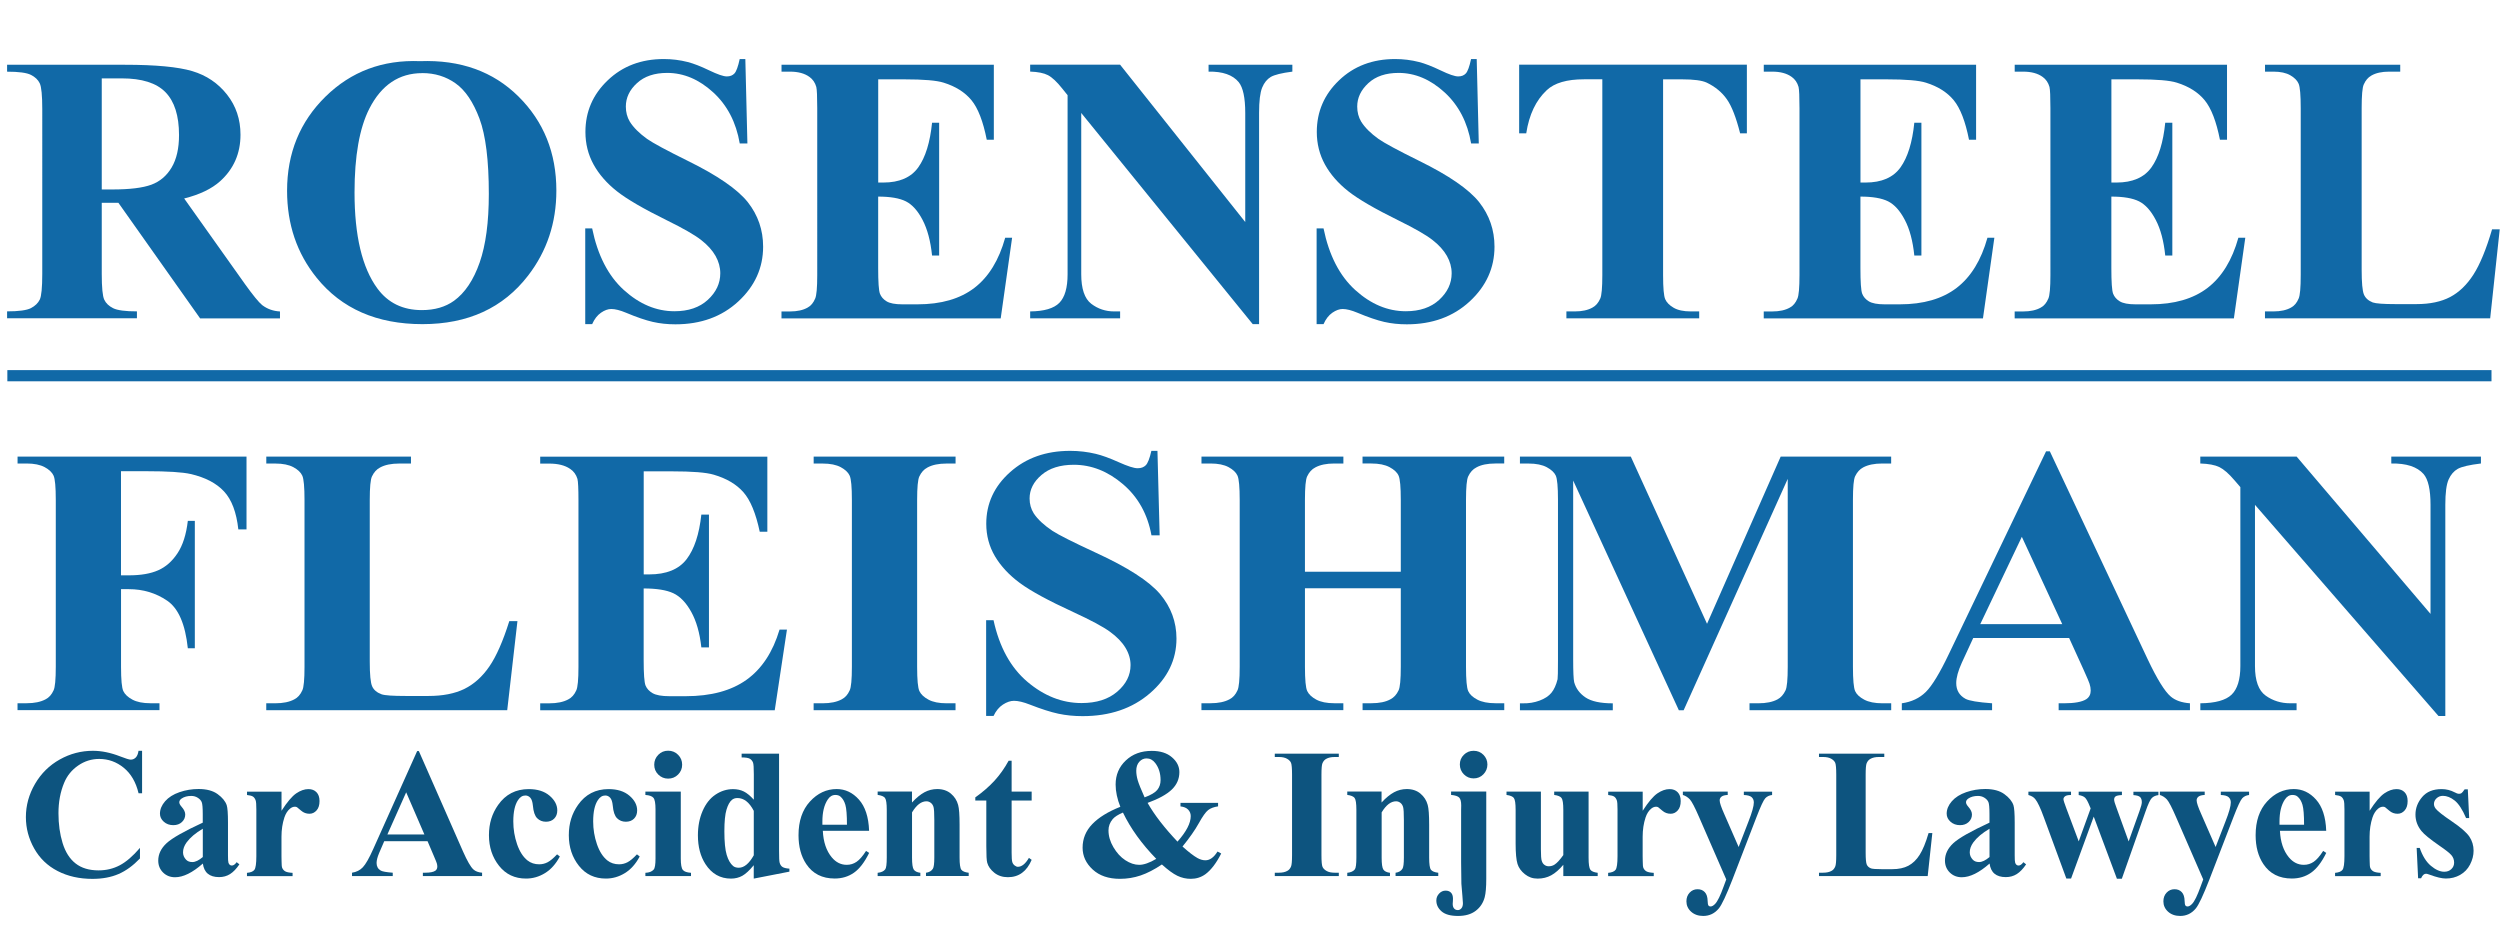
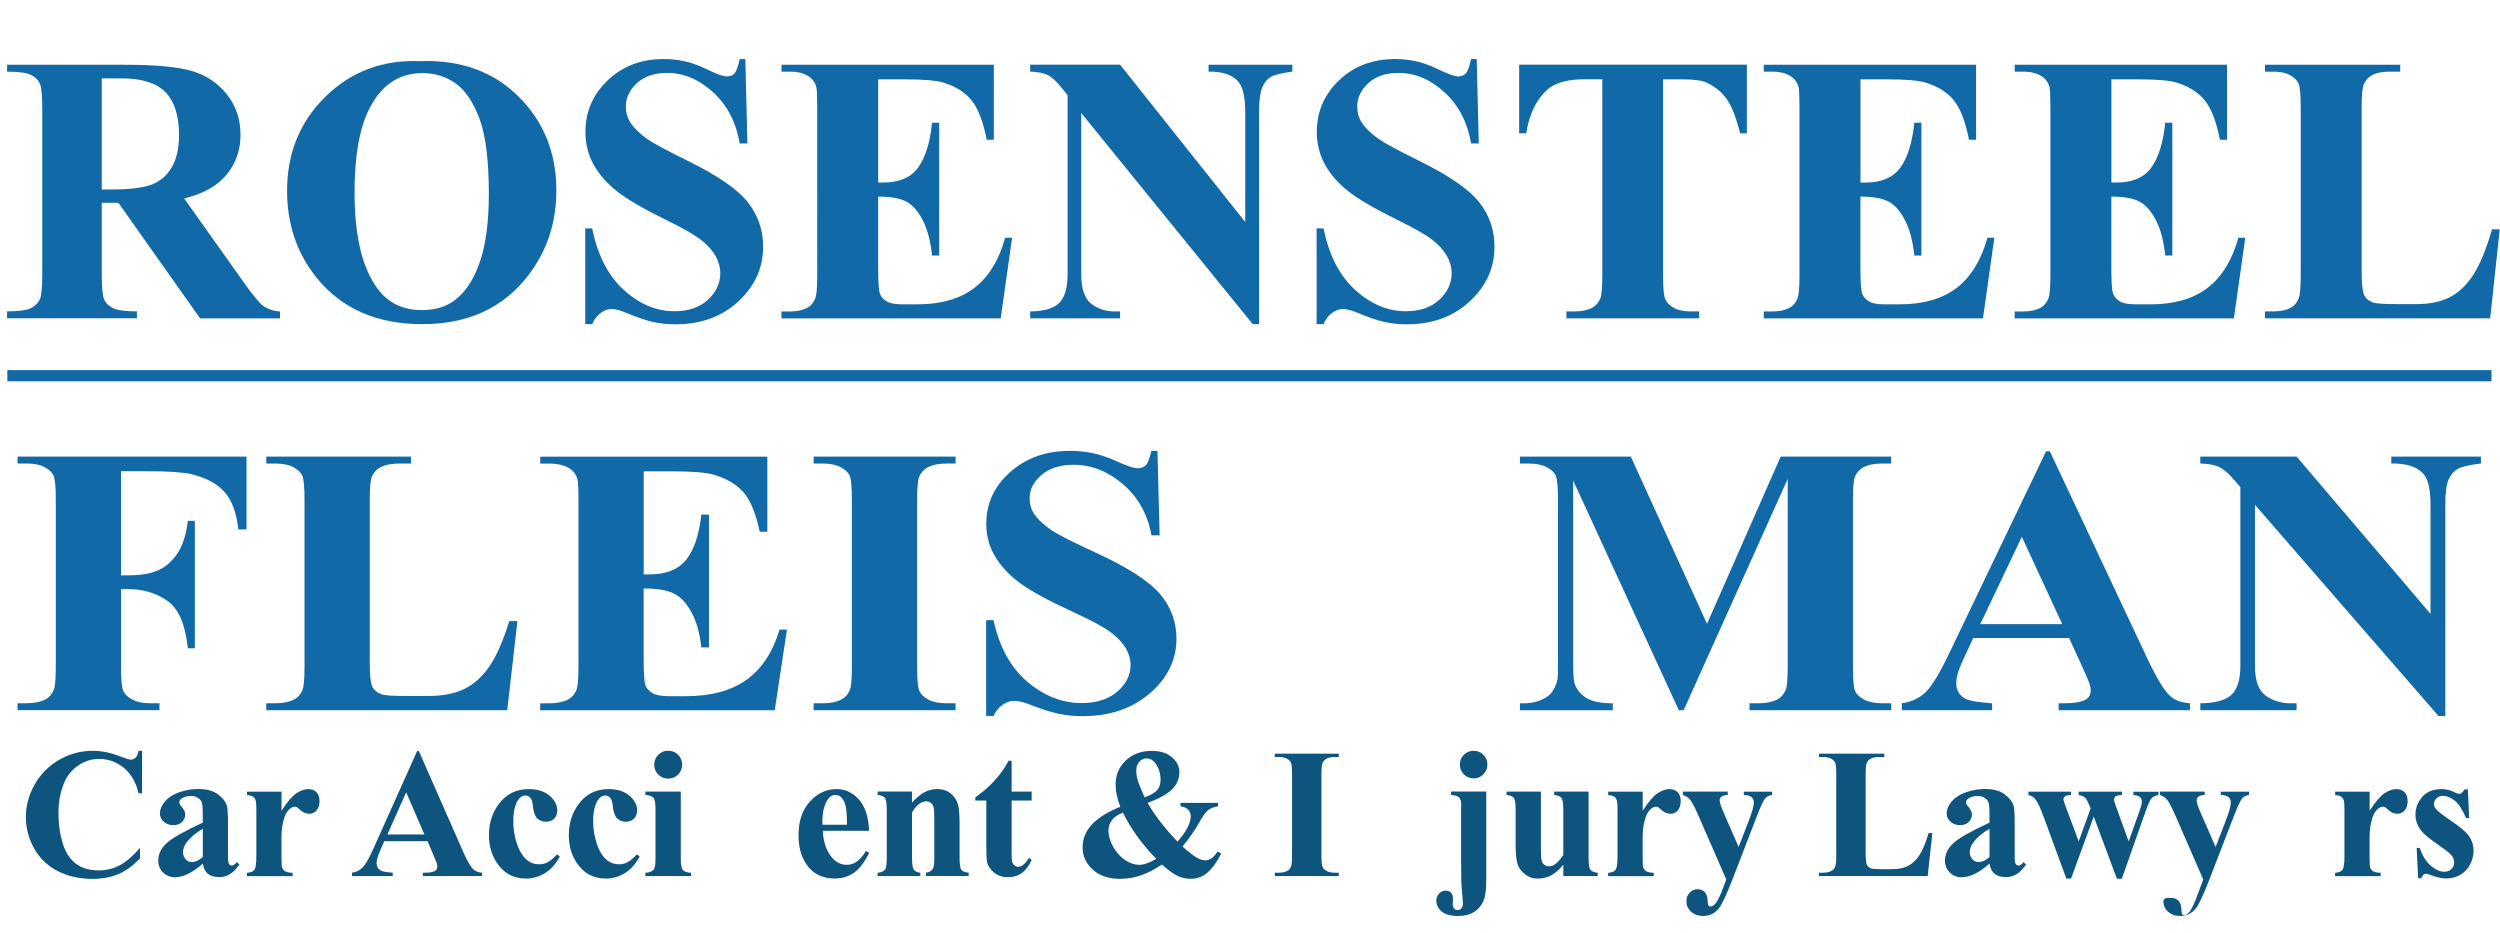
<svg xmlns="http://www.w3.org/2000/svg" viewBox="0 0 567.8 211.85">
  <defs>
    <style>.cls-1{fill:#1169a7;}.cls-2{fill:#0d547f;}</style>
  </defs>
  <g id="Layer_2">
    <path class="cls-1" d="m23.11,46.05v16.14c0,3.12.19,5.08.57,5.88.38.81,1.06,1.45,2.02,1.93.96.48,2.76.72,5.4.72v1.57H1.61v-1.57c2.66,0,4.47-.25,5.42-.74.95-.5,1.61-1.14,2-1.93.38-.79.57-2.75.57-5.86V24.81c0-3.12-.19-5.08-.57-5.88-.38-.81-1.06-1.45-2.02-1.93-.96-.48-2.76-.72-5.4-.72v-1.57h26.76c6.97,0,12.06.48,15.29,1.44,3.23.96,5.86,2.74,7.9,5.33,2.04,2.59,3.06,5.63,3.06,9.11,0,4.25-1.53,7.76-4.59,10.54-1.95,1.76-4.69,3.07-8.2,3.95l13.85,19.5c1.81,2.52,3.1,4.09,3.87,4.72,1.16.88,2.51,1.36,4.04,1.44v1.57h-18.14l-18.56-26.25h-3.78Zm0-28.25v25.23h2.42c3.94,0,6.88-.36,8.84-1.08,1.95-.72,3.49-2.02,4.61-3.91,1.12-1.88,1.68-4.34,1.68-7.37,0-4.39-1.03-7.63-3.08-9.73-2.05-2.1-5.36-3.14-9.92-3.14h-4.55Z" />
    <path class="cls-1" d="m95.39,13.89c9.18-.34,16.63,2.34,22.37,8.03,5.74,5.69,8.6,12.81,8.6,21.37,0,7.31-2.14,13.74-6.41,19.29-5.66,7.36-13.66,11.04-24,11.04s-18.38-3.51-24.04-10.54c-4.48-5.55-6.71-12.13-6.71-19.75,0-8.55,2.91-15.68,8.73-21.39,5.82-5.71,12.98-8.39,21.47-8.05Zm.51,2.72c-5.27,0-9.28,2.69-12.02,8.07-2.24,4.42-3.36,10.76-3.36,19.03,0,9.83,1.73,17.09,5.18,21.79,2.41,3.29,5.78,4.93,10.11,4.93,2.92,0,5.35-.71,7.31-2.12,2.49-1.81,4.43-4.71,5.82-8.69,1.39-3.98,2.08-9.17,2.08-15.57,0-7.62-.71-13.32-2.12-17.1-1.42-3.78-3.22-6.45-5.42-8.01-2.19-1.56-4.72-2.34-7.58-2.34Z" />
    <path class="cls-1" d="m169.28,13.38l.47,19.2h-1.74c-.82-4.81-2.84-8.69-6.05-11.62-3.21-2.93-6.69-4.4-10.43-4.4-2.89,0-5.18.77-6.86,2.32-1.69,1.54-2.53,3.32-2.53,5.33,0,1.27.3,2.41.89,3.4.82,1.33,2.14,2.65,3.95,3.95,1.33.93,4.4,2.59,9.22,4.97,6.74,3.31,11.29,6.44,13.64,9.39,2.32,2.95,3.48,6.32,3.48,10.11,0,4.81-1.88,8.96-5.63,12.43-3.75,3.47-8.52,5.2-14.29,5.2-1.81,0-3.53-.18-5.14-.55-1.61-.37-3.64-1.06-6.07-2.08-1.36-.57-2.48-.85-3.36-.85-.74,0-1.52.28-2.34.85-.82.57-1.49,1.43-2,2.59h-1.57v-21.75h1.57c1.25,6.12,3.65,10.78,7.2,14,3.55,3.21,7.38,4.82,11.49,4.82,3.17,0,5.7-.86,7.58-2.59,1.88-1.73,2.83-3.74,2.83-6.03,0-1.36-.36-2.68-1.08-3.95-.72-1.27-1.82-2.49-3.29-3.63-1.47-1.15-4.08-2.64-7.82-4.48-5.24-2.58-9.01-4.77-11.3-6.58-2.29-1.81-4.06-3.84-5.29-6.07-1.23-2.24-1.85-4.7-1.85-7.39,0-4.59,1.68-8.5,5.06-11.72,3.37-3.23,7.62-4.84,12.74-4.84,1.87,0,3.68.23,5.44.68,1.33.34,2.95.97,4.86,1.89,1.91.92,3.25,1.38,4.01,1.38s1.32-.23,1.74-.68c.42-.45.82-1.54,1.19-3.27h1.27Z" />
    <path class="cls-1" d="m199.46,18.01v23.45h1.15c3.65,0,6.3-1.15,7.94-3.44,1.64-2.29,2.69-5.68,3.14-10.15h1.61v30.16h-1.61c-.34-3.29-1.06-5.98-2.15-8.07-1.09-2.1-2.36-3.5-3.8-4.23-1.44-.72-3.54-1.08-6.29-1.08v16.23c0,3.17.13,5.11.4,5.82.27.71.77,1.29,1.51,1.74.74.45,1.93.68,3.57.68h3.44c5.38,0,9.69-1.25,12.94-3.74,3.24-2.49,5.57-6.29,6.99-11.38h1.57l-2.59,18.31h-49.79v-1.57h1.91c1.67,0,3.02-.3,4.04-.89.74-.4,1.3-1.08,1.7-2.04.31-.68.47-2.46.47-5.35V24.55c0-2.61-.07-4.21-.21-4.8-.28-.99-.81-1.76-1.57-2.29-1.08-.79-2.55-1.19-4.42-1.19h-1.91v-1.57h48.22v17.03h-1.61c-.82-4.16-1.98-7.15-3.46-8.96-1.49-1.81-3.59-3.14-6.31-3.99-1.59-.51-4.56-.76-8.92-.76h-5.95Z" />
    <path class="cls-1" d="m254.4,14.7l28.42,35.73v-24.77c0-3.46-.5-5.79-1.49-7.01-1.36-1.64-3.64-2.44-6.84-2.38v-1.57h19.03v1.57c-2.44.31-4.07.72-4.91,1.21-.83.5-1.49,1.3-1.95,2.42s-.7,3.04-.7,5.76v47.96h-1.44l-38.95-47.96v36.62c0,3.31.76,5.55,2.27,6.71,1.52,1.16,3.25,1.74,5.2,1.74h1.36v1.57h-20.43v-1.57c3.17-.03,5.38-.68,6.63-1.95,1.25-1.27,1.87-3.44,1.87-6.5V21.62l-1.23-1.53c-1.22-1.53-2.29-2.53-3.23-3.02-.93-.48-2.28-.75-4.04-.81v-1.57h20.43Z" />
    <path class="cls-1" d="m335.39,13.38l.47,19.2h-1.74c-.82-4.81-2.84-8.69-6.05-11.62-3.21-2.93-6.69-4.4-10.43-4.4-2.89,0-5.18.77-6.86,2.32s-2.53,3.32-2.53,5.33c0,1.27.3,2.41.89,3.4.82,1.33,2.14,2.65,3.95,3.95,1.33.93,4.4,2.59,9.22,4.97,6.74,3.31,11.29,6.44,13.64,9.39,2.32,2.95,3.48,6.32,3.48,10.11,0,4.81-1.88,8.96-5.63,12.43-3.75,3.47-8.52,5.2-14.29,5.2-1.81,0-3.53-.18-5.14-.55-1.61-.37-3.64-1.06-6.07-2.08-1.36-.57-2.48-.85-3.36-.85-.74,0-1.51.28-2.34.85-.82.57-1.49,1.43-2,2.59h-1.57v-21.75h1.57c1.25,6.12,3.65,10.78,7.2,14,3.55,3.21,7.38,4.82,11.49,4.82,3.17,0,5.7-.86,7.58-2.59,1.88-1.73,2.83-3.74,2.83-6.03,0-1.36-.36-2.68-1.08-3.95s-1.82-2.49-3.29-3.63c-1.47-1.15-4.08-2.64-7.82-4.48-5.24-2.58-9.01-4.77-11.3-6.58-2.29-1.81-4.06-3.84-5.29-6.07-1.23-2.24-1.85-4.7-1.85-7.39,0-4.59,1.68-8.5,5.05-11.72,3.37-3.23,7.62-4.84,12.74-4.84,1.87,0,3.68.23,5.44.68,1.33.34,2.95.97,4.87,1.89,1.91.92,3.25,1.38,4.01,1.38s1.32-.23,1.74-.68c.42-.45.82-1.54,1.19-3.27h1.27Z" />
    <path class="cls-1" d="m396.75,14.7v15.59h-1.53c-.91-3.6-1.91-6.18-3.02-7.75-1.1-1.57-2.62-2.83-4.54-3.76-1.08-.51-2.96-.76-5.65-.76h-4.29v44.43c0,2.95.16,4.79.49,5.52.33.74.96,1.38,1.91,1.93.95.55,2.24.83,3.89.83h1.91v1.57h-30.16v-1.57h1.91c1.67,0,3.02-.3,4.04-.89.74-.4,1.32-1.08,1.74-2.04.31-.68.47-2.46.47-5.35V18.01h-4.16c-3.88,0-6.7.82-8.45,2.46-2.46,2.29-4.02,5.56-4.67,9.81h-1.61v-15.59h51.74Z" />
    <path class="cls-1" d="m422.55,18.01v23.45h1.15c3.65,0,6.3-1.15,7.94-3.44,1.64-2.29,2.69-5.68,3.14-10.15h1.61v30.16h-1.61c-.34-3.29-1.05-5.98-2.15-8.07-1.09-2.1-2.36-3.5-3.8-4.23-1.44-.72-3.54-1.08-6.29-1.08v16.23c0,3.17.13,5.11.4,5.82.27.71.77,1.29,1.51,1.74.74.45,1.93.68,3.57.68h3.44c5.38,0,9.69-1.25,12.94-3.74,3.24-2.49,5.57-6.29,6.99-11.38h1.57l-2.59,18.31h-49.79v-1.57h1.91c1.67,0,3.02-.3,4.04-.89.74-.4,1.3-1.08,1.7-2.04.31-.68.47-2.46.47-5.35V24.55c0-2.61-.07-4.21-.21-4.8-.28-.99-.81-1.76-1.57-2.29-1.08-.79-2.55-1.19-4.42-1.19h-1.91v-1.57h48.22v17.03h-1.61c-.82-4.16-1.98-7.15-3.46-8.96-1.49-1.81-3.59-3.14-6.31-3.99-1.59-.51-4.56-.76-8.92-.76h-5.95Z" />
    <path class="cls-1" d="m479.54,18.01v23.45h1.15c3.65,0,6.3-1.15,7.94-3.44,1.64-2.29,2.69-5.68,3.14-10.15h1.61v30.16h-1.61c-.34-3.29-1.05-5.98-2.15-8.07-1.09-2.1-2.36-3.5-3.8-4.23-1.44-.72-3.54-1.08-6.29-1.08v16.23c0,3.17.13,5.11.4,5.82.27.71.77,1.29,1.51,1.74.74.45,1.93.68,3.57.68h3.44c5.38,0,9.69-1.25,12.94-3.74,3.24-2.49,5.57-6.29,6.99-11.38h1.57l-2.59,18.31h-49.79v-1.57h1.91c1.67,0,3.02-.3,4.04-.89.74-.4,1.3-1.08,1.7-2.04.31-.68.47-2.46.47-5.35V24.55c0-2.61-.07-4.21-.21-4.8-.28-.99-.81-1.76-1.57-2.29-1.08-.79-2.55-1.19-4.42-1.19h-1.91v-1.57h48.22v17.03h-1.61c-.82-4.16-1.98-7.15-3.46-8.96-1.49-1.81-3.59-3.14-6.31-3.99-1.59-.51-4.56-.76-8.92-.76h-5.95Z" />
    <path class="cls-1" d="m567.74,52.08l-2.17,20.22h-51.15v-1.57h1.91c1.67,0,3.02-.3,4.04-.89.74-.4,1.3-1.08,1.7-2.04.31-.68.47-2.46.47-5.35V24.55c0-2.95-.16-4.79-.47-5.52-.31-.74-.94-1.38-1.89-1.93-.95-.55-2.23-.83-3.84-.83h-1.91v-1.57h30.71v1.57h-2.51c-1.67,0-3.02.3-4.04.89-.74.4-1.32,1.08-1.74,2.04-.31.68-.47,2.46-.47,5.35v36.7c0,2.95.17,4.82.51,5.63.34.81,1,1.41,2,1.81.71.25,2.42.38,5.14.38h4.8c3.06,0,5.61-.54,7.65-1.61,2.04-1.08,3.8-2.78,5.29-5.1,1.49-2.32,2.9-5.75,4.23-10.28h1.74Z" />
    <path class="cls-1" d="m27.48,107.01v23.66h1.77c2.73,0,4.95-.38,6.68-1.15,1.73-.76,3.19-2.05,4.39-3.87,1.2-1.81,1.98-4.26,2.34-7.35h1.59v28.93h-1.59c-.58-5.47-2.14-9.07-4.7-10.81-2.56-1.74-5.46-2.61-8.7-2.61h-1.77v17.63c0,2.95.17,4.79.52,5.52.35.74,1.03,1.38,2.05,1.93,1.02.55,2.39.83,4.11.83h2.05v1.57H3.98v-1.57h2.05c1.79,0,3.23-.3,4.32-.89.79-.4,1.39-1.08,1.82-2.04.33-.68.5-2.46.5-5.35v-37.89c0-2.95-.17-4.79-.5-5.52-.33-.74-1.01-1.38-2.02-1.93-1.02-.55-2.39-.83-4.11-.83h-2.05v-1.57h52v16.53h-1.86c-.42-3.88-1.51-6.75-3.25-8.62-1.74-1.87-4.27-3.19-7.57-3.95-1.82-.42-5.18-.64-10.09-.64h-5.73Z" />
    <path class="cls-1" d="m117.52,141.08l-2.32,20.22h-54.73v-1.57h2.05c1.79,0,3.23-.3,4.32-.89.79-.4,1.39-1.08,1.82-2.04.33-.68.5-2.46.5-5.35v-37.89c0-2.95-.17-4.79-.5-5.52-.33-.74-1.01-1.38-2.02-1.93-1.02-.55-2.39-.83-4.11-.83h-2.05v-1.57h32.86v1.57h-2.68c-1.79,0-3.23.3-4.32.89-.79.4-1.41,1.08-1.86,2.04-.33.68-.5,2.46-.5,5.35v36.7c0,2.95.18,4.82.55,5.63.36.81,1.08,1.41,2.14,1.8.76.26,2.59.38,5.5.38h5.14c3.27,0,6-.54,8.18-1.61,2.18-1.08,4.07-2.78,5.66-5.1,1.59-2.32,3.1-5.75,4.52-10.28h1.86Z" />
    <path class="cls-1" d="m146.2,107.01v23.45h1.23c3.91,0,6.74-1.15,8.5-3.44,1.76-2.29,2.88-5.68,3.36-10.15h1.73v30.16h-1.73c-.36-3.29-1.13-5.97-2.3-8.07-1.17-2.1-2.52-3.5-4.07-4.23-1.55-.72-3.79-1.08-6.73-1.08v16.23c0,3.17.14,5.11.43,5.82.29.71.83,1.29,1.61,1.74.79.45,2.06.68,3.82.68h3.68c5.76,0,10.37-1.25,13.84-3.74,3.47-2.49,5.96-6.29,7.48-11.38h1.68l-2.77,18.31h-53.27v-1.57h2.05c1.79,0,3.23-.3,4.32-.89.79-.4,1.39-1.08,1.82-2.04.33-.68.5-2.46.5-5.35v-37.89c0-2.61-.08-4.21-.23-4.8-.3-.99-.86-1.76-1.68-2.29-1.15-.79-2.73-1.19-4.73-1.19h-2.05v-1.57h51.59v17.04h-1.73c-.88-4.16-2.11-7.15-3.7-8.96-1.59-1.81-3.84-3.14-6.75-3.99-1.7-.51-4.88-.76-9.55-.76h-6.36Z" />
    <path class="cls-1" d="m217.02,159.73v1.57h-32.23v-1.57h2.05c1.79,0,3.23-.3,4.32-.89.79-.4,1.39-1.08,1.82-2.04.33-.68.5-2.46.5-5.35v-37.89c0-2.95-.17-4.79-.5-5.52-.33-.74-1.01-1.38-2.02-1.93-1.02-.55-2.39-.83-4.11-.83h-2.05v-1.57h32.23v1.57h-2.05c-1.79,0-3.23.3-4.32.89-.79.4-1.41,1.08-1.86,2.04-.33.68-.5,2.46-.5,5.35v37.89c0,2.95.17,4.79.52,5.52.35.74,1.03,1.38,2.05,1.93,1.01.55,2.39.83,4.11.83h2.05Z" />
    <path class="cls-1" d="m262.88,102.38l.5,19.2h-1.86c-.88-4.81-3.04-8.69-6.48-11.62-3.44-2.93-7.16-4.4-11.16-4.4-3.09,0-5.54.77-7.34,2.32-1.8,1.54-2.7,3.32-2.7,5.33,0,1.27.32,2.41.95,3.4.88,1.33,2.29,2.65,4.23,3.95,1.42.93,4.71,2.59,9.86,4.97,7.21,3.31,12.08,6.44,14.59,9.39,2.48,2.95,3.73,6.32,3.73,10.11,0,4.81-2.01,8.96-6.02,12.42-4.02,3.47-9.11,5.2-15.3,5.2-1.94,0-3.77-.18-5.5-.55-1.73-.37-3.89-1.06-6.5-2.08-1.45-.57-2.65-.85-3.59-.85-.79,0-1.62.28-2.5.85-.88.57-1.59,1.43-2.14,2.59h-1.68v-21.75h1.68c1.33,6.12,3.9,10.78,7.7,14,3.8,3.21,7.9,4.82,12.29,4.82,3.39,0,6.1-.86,8.11-2.59,2.02-1.73,3.02-3.74,3.02-6.03,0-1.36-.39-2.68-1.16-3.95-.77-1.27-1.95-2.49-3.52-3.63-1.58-1.15-4.36-2.64-8.36-4.48-5.61-2.58-9.64-4.77-12.09-6.58s-4.34-3.84-5.66-6.07c-1.32-2.24-1.98-4.7-1.98-7.39,0-4.59,1.8-8.5,5.41-11.72,3.61-3.23,8.15-4.84,13.64-4.84,2,0,3.94.23,5.82.68,1.42.34,3.16.97,5.2,1.89,2.05.92,3.48,1.38,4.3,1.38s1.41-.23,1.86-.68c.45-.45.88-1.54,1.27-3.27h1.36Z" />
-     <path class="cls-1" d="m296.38,133.6v17.84c0,2.95.17,4.79.52,5.52.35.74,1.03,1.38,2.04,1.93,1.02.55,2.39.83,4.11.83h2.05v1.57h-32.23v-1.57h2.05c1.79,0,3.23-.3,4.32-.89.79-.4,1.39-1.08,1.82-2.04.33-.68.5-2.46.5-5.35v-37.89c0-2.95-.17-4.79-.5-5.52-.33-.74-1.01-1.38-2.02-1.93-1.02-.55-2.39-.83-4.11-.83h-2.05v-1.57h32.23v1.57h-2.05c-1.79,0-3.23.3-4.32.89-.79.4-1.41,1.08-1.86,2.04-.33.68-.5,2.46-.5,5.35v16.31h21.77v-16.31c0-2.95-.17-4.79-.5-5.52-.33-.74-1.02-1.38-2.05-1.93-1.03-.55-2.41-.83-4.14-.83h-2v-1.57h32.18v1.57h-2c-1.82,0-3.26.3-4.32.89-.79.4-1.41,1.08-1.86,2.04-.33.68-.5,2.46-.5,5.35v37.89c0,2.95.17,4.79.5,5.52.33.74,1.01,1.38,2.05,1.93,1.03.55,2.41.83,4.14.83h2v1.57h-32.18v-1.57h2c1.82,0,3.26-.3,4.32-.89.79-.4,1.41-1.08,1.86-2.04.33-.68.5-2.46.5-5.35v-17.84h-21.77Z" />
    <path class="cls-1" d="m387.7,141.68l16.73-37.98h25.09v1.57h-2c-1.82,0-3.27.3-4.36.89-.76.4-1.36,1.06-1.82,2-.33.68-.5,2.45-.5,5.31v37.98c0,2.95.17,4.79.5,5.52.33.74,1.02,1.38,2.05,1.93,1.03.55,2.41.83,4.14.83h2v1.57h-32.18v-1.57h2c1.82,0,3.27-.3,4.36-.89.76-.4,1.36-1.08,1.82-2.04.33-.68.5-2.46.5-5.35v-42.69l-23.64,52.55h-1.09l-24-52.17v40.57c0,2.83.08,4.57.23,5.23.39,1.42,1.25,2.57,2.57,3.46,1.32.89,3.39,1.34,6.2,1.34v1.57h-21.09v-1.57h.64c1.36.03,2.64-.18,3.82-.62,1.18-.44,2.08-1.03,2.68-1.76.61-.74,1.08-1.77,1.41-3.1.06-.31.09-1.76.09-4.33v-36.45c0-2.92-.17-4.74-.5-5.46-.33-.72-1.02-1.36-2.05-1.91-1.03-.55-2.41-.83-4.14-.83h-1.95v-1.57h25.18l17.32,37.98Z" />
    <path class="cls-1" d="m469.93,144.9h-21.77l-2.59,5.61c-.85,1.87-1.27,3.41-1.27,4.63,0,1.62.7,2.8,2.09,3.57.82.45,2.83.79,6.05,1.02v1.57h-20.5v-1.57c2.21-.31,4.03-1.17,5.45-2.57,1.42-1.4,3.18-4.3,5.27-8.69l22.04-45.96h.86l22.23,47.24c2.12,4.47,3.86,7.29,5.23,8.45,1.03.88,2.48,1.39,4.36,1.53v1.57h-29.82v-1.57h1.23c2.39,0,4.08-.31,5.05-.93.67-.45,1-1.11,1-1.96,0-.51-.09-1.03-.27-1.57-.06-.25-.52-1.32-1.36-3.19l-3.27-7.18Zm-1.55-3.14l-9.18-19.84-9.45,19.84h18.64Z" />
    <path class="cls-1" d="m521.61,103.7l30.41,35.73v-24.77c0-3.46-.53-5.79-1.59-7.01-1.46-1.64-3.89-2.44-7.32-2.38v-1.57h20.36v1.57c-2.61.31-4.36.72-5.25,1.21-.89.5-1.59,1.3-2.09,2.42s-.75,3.04-.75,5.76v47.96h-1.55l-41.68-47.96v36.62c0,3.31.81,5.55,2.43,6.71s3.48,1.74,5.57,1.74h1.45v1.57h-21.86v-1.57c3.39-.03,5.76-.68,7.09-1.95,1.33-1.28,2-3.44,2-6.5v-40.65l-1.32-1.53c-1.3-1.53-2.46-2.53-3.46-3.02-1-.48-2.44-.75-4.32-.81v-1.57h21.86Z" />
  </g>
  <g id="Layer_3">
    <rect class="cls-1" x="1.67" y="84.06" width="564.2" height="2.54" />
  </g>
  <g id="Layer_4">
    <path class="cls-2" d="m32.27,170.52v9.64h-.8c-.6-2.52-1.72-4.44-3.36-5.78s-3.5-2.01-5.58-2.01c-1.74,0-3.33.5-4.78,1.5s-2.51,2.3-3.18,3.92c-.86,2.06-1.29,4.36-1.29,6.89s.31,4.75.94,6.8c.63,2.04,1.61,3.59,2.95,4.63,1.34,1.05,3.08,1.57,5.21,1.57,1.75,0,3.35-.38,4.81-1.15s2.99-2.08,4.6-3.96v2.4c-1.56,1.63-3.18,2.81-4.87,3.54-1.69.73-3.66,1.1-5.92,1.1-2.97,0-5.6-.59-7.91-1.78s-4.08-2.9-5.33-5.13-1.88-4.6-1.88-7.12c0-2.65.69-5.17,2.08-7.55s3.26-4.22,5.62-5.54,4.86-1.97,7.52-1.97c1.96,0,4.02.42,6.19,1.27,1.26.49,2.06.74,2.4.74.44,0,.82-.16,1.14-.48s.53-.83.63-1.53h.8Z" />
    <path class="cls-2" d="m46.06,196.14c-2.34,2.06-4.44,3.1-6.3,3.1-1.09,0-2-.36-2.73-1.08-.72-.72-1.09-1.62-1.09-2.7,0-1.46.63-2.78,1.89-3.95,1.26-1.17,4-2.72,8.22-4.67v-1.93c0-1.45-.08-2.36-.24-2.74s-.45-.7-.89-.98-.93-.42-1.48-.42c-.89,0-1.62.2-2.19.59-.36.25-.53.53-.53.86,0,.29.19.64.57,1.07.52.59.78,1.16.78,1.7,0,.67-.25,1.24-.75,1.71-.5.47-1.15.71-1.96.71-.86,0-1.58-.26-2.16-.78s-.87-1.13-.87-1.83c0-.98.39-1.92,1.17-2.82.78-.89,1.87-1.58,3.26-2.06s2.84-.72,4.35-.72c1.82,0,3.26.39,4.32,1.16s1.75,1.61,2.06,2.51c.19.57.29,1.89.29,3.96v7.44c0,.88.03,1.43.1,1.65.07.23.17.39.31.5s.29.16.47.16c.36,0,.72-.25,1.09-.76l.62.49c-.68,1.01-1.39,1.75-2.12,2.21-.73.46-1.56.69-2.49.69-1.09,0-1.95-.26-2.56-.77-.62-.51-.99-1.29-1.13-2.33Zm0-1.5v-6.42c-1.65.97-2.88,2.01-3.69,3.12-.53.74-.8,1.48-.8,2.24,0,.63.23,1.18.68,1.66.34.37.82.55,1.44.55.68,0,1.48-.38,2.38-1.15Z" />
    <path class="cls-2" d="m63.94,179.79v4.35c1.27-1.98,2.39-3.3,3.34-3.95.96-.65,1.88-.97,2.77-.97.77,0,1.38.24,1.83.71.46.47.69,1.14.69,2,0,.92-.22,1.63-.67,2.13s-.98.76-1.61.76c-.72,0-1.35-.23-1.89-.7s-.85-.72-.94-.78c-.14-.08-.29-.12-.47-.12-.4,0-.77.15-1.13.45-.56.46-.98,1.13-1.27,1.99-.44,1.33-.66,2.79-.66,4.39v4.41l.02,1.15c0,.78.05,1.28.14,1.5.16.37.41.64.73.81.32.17.87.28,1.63.32v.74h-10.36v-.74c.83-.07,1.4-.3,1.69-.69.29-.39.44-1.42.44-3.09v-10.6c0-1.09-.05-1.79-.16-2.09-.14-.38-.33-.66-.59-.84s-.72-.3-1.37-.37v-.76h7.83Z" />
    <path class="cls-2" d="m97.09,191.05h-9.82l-1.17,2.71c-.38.9-.57,1.65-.57,2.24,0,.78.31,1.35.94,1.72.37.22,1.28.38,2.73.49v.76h-9.25v-.76c1-.15,1.82-.56,2.46-1.24.64-.68,1.44-2.07,2.38-4.19l9.95-22.19h.39l10.03,22.8c.96,2.16,1.74,3.52,2.36,4.08.46.42,1.12.67,1.97.74v.76h-13.45v-.76h.55c1.08,0,1.84-.15,2.28-.45.3-.22.45-.53.45-.94,0-.25-.04-.5-.12-.76-.03-.12-.23-.64-.62-1.54l-1.48-3.47Zm-.7-1.52l-4.14-9.58-4.27,9.58h8.41Z" />
    <path class="cls-2" d="m126.51,194.03l.64.49c-.9,1.7-2.03,2.96-3.37,3.78-1.35.83-2.78,1.24-4.3,1.24-2.56,0-4.6-.96-6.13-2.89s-2.3-4.25-2.3-6.95.7-4.91,2.09-6.89c1.68-2.39,4-3.59,6.95-3.59,1.98,0,3.56.5,4.73,1.5s1.75,2.11,1.75,3.34c0,.78-.24,1.4-.71,1.87s-1.09.7-1.86.7c-.81,0-1.47-.27-2-.8s-.85-1.48-.97-2.85c-.08-.86-.28-1.46-.59-1.8s-.68-.51-1.11-.51c-.66,0-1.22.35-1.68,1.05-.71,1.05-1.07,2.67-1.07,4.84,0,1.8.29,3.53.86,5.18.57,1.65,1.36,2.88,2.36,3.68.75.59,1.64.88,2.67.88.67,0,1.31-.16,1.91-.47s1.31-.91,2.13-1.78Z" />
    <path class="cls-2" d="m144.65,194.03l.64.49c-.9,1.7-2.03,2.96-3.37,3.78-1.35.83-2.78,1.24-4.3,1.24-2.56,0-4.6-.96-6.13-2.89s-2.3-4.25-2.3-6.95.7-4.91,2.09-6.89c1.68-2.39,4-3.59,6.95-3.59,1.98,0,3.56.5,4.73,1.5s1.75,2.11,1.75,3.34c0,.78-.24,1.4-.71,1.87s-1.09.7-1.86.7c-.81,0-1.47-.27-2-.8s-.85-1.48-.97-2.85c-.08-.86-.28-1.46-.59-1.8s-.68-.51-1.11-.51c-.66,0-1.22.35-1.68,1.05-.71,1.05-1.07,2.67-1.07,4.84,0,1.8.29,3.53.86,5.18.57,1.65,1.36,2.88,2.36,3.68.75.59,1.64.88,2.67.88.67,0,1.31-.16,1.91-.47s1.31-.91,2.13-1.78Z" />
    <path class="cls-2" d="m154.62,179.79v15.2c0,1.35.16,2.22.47,2.59.31.38.93.59,1.85.65v.74h-10.36v-.74c.85-.03,1.48-.27,1.89-.74.27-.31.41-1.15.41-2.5v-11.2c0-1.35-.16-2.22-.47-2.59s-.92-.59-1.83-.65v-.76h8.04Zm-2.87-9.29c.89,0,1.64.31,2.26.93s.92,1.37.92,2.25-.31,1.62-.93,2.24-1.37.92-2.25.92-1.62-.31-2.24-.92-.92-1.36-.92-2.24.31-1.62.92-2.25,1.36-.93,2.24-.93Z" />
-     <path class="cls-2" d="m176.94,171.16v22.07c0,1.49.04,2.37.12,2.65.11.45.32.79.62,1s.84.36,1.61.41v.68l-8.1,1.58v-3.04c-.97,1.18-1.84,1.98-2.59,2.4s-1.62.64-2.57.64c-2.45,0-4.38-1.09-5.8-3.28-1.15-1.78-1.72-3.96-1.72-6.54,0-2.06.36-3.91,1.07-5.55.71-1.63,1.68-2.87,2.92-3.7s2.57-1.25,3.99-1.25c.92,0,1.73.18,2.44.53s1.47.98,2.28,1.87v-5.78c0-1.46-.06-2.34-.18-2.65-.16-.4-.41-.69-.74-.88s-.94-.29-1.85-.29v-.86h8.51Zm-5.74,13c-1.01-1.94-2.25-2.91-3.71-2.91-.51,0-.92.14-1.25.41-.51.42-.92,1.17-1.24,2.24s-.48,2.7-.48,4.9c0,2.42.18,4.21.53,5.37s.84,2,1.46,2.52c.31.26.75.39,1.29.39,1.2,0,2.34-.94,3.4-2.83v-10.09Z" />
    <path class="cls-2" d="m197.4,188.69h-10.52c.12,2.54.8,4.55,2.03,6.03.94,1.13,2.08,1.7,3.4,1.7.82,0,1.57-.23,2.24-.69.67-.46,1.39-1.28,2.15-2.47l.7.45c-1.04,2.12-2.19,3.62-3.45,4.5-1.26.88-2.71,1.32-4.37,1.32-2.84,0-5-1.09-6.46-3.28-1.18-1.76-1.76-3.95-1.76-6.56,0-3.2.86-5.75,2.59-7.64s3.76-2.84,6.08-2.84c1.94,0,3.63.8,5.05,2.39s2.2,3.95,2.31,7.08Zm-5.04-1.37c0-2.2-.12-3.71-.36-4.53s-.61-1.44-1.12-1.87c-.29-.25-.67-.37-1.15-.37-.71,0-1.29.35-1.74,1.05-.81,1.22-1.21,2.88-1.21,5v.72h5.58Z" />
    <path class="cls-2" d="m207.13,179.79v2.48c.98-1.07,1.93-1.84,2.83-2.33.9-.48,1.87-.73,2.91-.73,1.24,0,2.28.35,3.1,1.04s1.37,1.55,1.64,2.57c.22.78.33,2.28.33,4.49v7.46c0,1.48.13,2.4.4,2.76.27.36.82.59,1.67.69v.74h-9.7v-.74c.72-.1,1.24-.4,1.56-.9.22-.34.33-1.19.33-2.54v-8.53c0-1.57-.06-2.56-.18-2.97s-.33-.73-.63-.95c-.29-.22-.62-.34-.97-.34-1.18,0-2.27.84-3.28,2.52v10.27c0,1.44.13,2.34.4,2.73s.76.62,1.49.72v.74h-9.7v-.74c.81-.08,1.38-.34,1.72-.78.23-.3.35-1.19.35-2.67v-10.83c0-1.45-.13-2.35-.4-2.71s-.82-.59-1.67-.7v-.76h7.81Z" />
    <path class="cls-2" d="m229.76,172.78v7.01h4.55v2.03h-4.55v11.83c0,1.11.05,1.82.15,2.14s.28.58.54.78.5.3.72.3c.89,0,1.73-.68,2.52-2.03l.62.45c-1.11,2.62-2.91,3.94-5.39,3.94-1.22,0-2.25-.34-3.09-1.01-.84-.68-1.38-1.43-1.61-2.27-.14-.46-.21-1.72-.21-3.77v-10.36h-2.5v-.72c1.72-1.22,3.19-2.5,4.4-3.83s2.27-2.84,3.17-4.49h.68Z" />
    <path class="cls-2" d="m268.12,182.34h8.53v.8c-.96.14-1.71.42-2.26.85-.55.43-1.26,1.43-2.13,3s-2.11,3.33-3.69,5.27c1.39,1.26,2.53,2.13,3.4,2.62.62.34,1.22.51,1.8.51,1.01,0,1.93-.66,2.75-1.99l.84.45c-1.12,2.2-2.32,3.77-3.59,4.7-.97.7-2.08,1.05-3.32,1.05-1.07,0-2.08-.23-3.04-.69-.96-.46-2.14-1.32-3.52-2.57-1.71,1.15-3.32,1.98-4.82,2.49-1.5.51-3.07.77-4.7.77-2.6,0-4.66-.7-6.19-2.11s-2.3-3.06-2.3-4.96c0-2.05.73-3.83,2.19-5.35s3.59-2.83,6.38-3.94c-.36-.89-.62-1.76-.8-2.6s-.27-1.67-.27-2.46c0-2.19.77-4.01,2.31-5.46,1.54-1.46,3.5-2.18,5.9-2.18,1.93,0,3.46.48,4.58,1.45,1.13.96,1.69,2.09,1.69,3.37,0,1.54-.58,2.87-1.73,3.97s-2.98,2.11-5.49,3.02c1.54,2.72,3.81,5.65,6.79,8.8,2.01-2.26,3.01-4.19,3.01-5.8,0-.57-.2-1.06-.59-1.47s-.98-.65-1.74-.73v-.8Zm-13.08,2.21c-1.09.46-1.87.96-2.32,1.48-.64.77-.96,1.62-.96,2.56,0,1.29.37,2.56,1.12,3.83s1.64,2.26,2.7,2.95,2.11,1.05,3.16,1.05c.52,0,1.1-.11,1.75-.34.65-.23,1.36-.56,2.12-1.02-3.29-3.38-5.82-6.88-7.57-10.52Zm4.92-3.45c1.44-.53,2.4-1.1,2.89-1.71s.74-1.34.74-2.21c0-1.53-.4-2.82-1.21-3.88-.53-.7-1.19-1.05-1.97-1.05-.64,0-1.19.25-1.65.76s-.69,1.19-.69,2.05c0,.67.11,1.39.33,2.15s.74,2.06,1.56,3.88Z" />
    <path class="cls-2" d="m304.07,198.21v.76h-14.54v-.76h.92c.81,0,1.46-.14,1.95-.43.36-.19.63-.52.82-.98.15-.33.23-1.19.23-2.58v-18.29c0-1.42-.08-2.31-.23-2.67s-.45-.67-.91-.93c-.46-.27-1.08-.4-1.86-.4h-.92v-.76h14.54v.76h-.92c-.81,0-1.46.14-1.95.43-.36.19-.64.52-.84.98-.15.33-.23,1.19-.23,2.58v18.29c0,1.42.08,2.31.24,2.67s.46.67.92.93c.46.27,1.08.4,1.86.4h.92Z" />
-     <path class="cls-2" d="m313.78,179.79v2.48c.98-1.07,1.93-1.84,2.83-2.33.9-.48,1.87-.73,2.91-.73,1.24,0,2.28.35,3.1,1.04s1.37,1.55,1.64,2.57c.22.78.33,2.28.33,4.49v7.46c0,1.48.13,2.4.4,2.76.27.36.82.59,1.67.69v.74h-9.7v-.74c.72-.1,1.24-.4,1.56-.9.22-.34.33-1.19.33-2.54v-8.53c0-1.57-.06-2.56-.18-2.97s-.33-.73-.62-.95c-.29-.22-.62-.34-.97-.34-1.18,0-2.27.84-3.28,2.52v10.27c0,1.44.13,2.34.4,2.73s.76.62,1.49.72v.74h-9.7v-.74c.81-.08,1.38-.34,1.72-.78.23-.3.35-1.19.35-2.67v-10.83c0-1.45-.13-2.35-.4-2.71s-.82-.59-1.67-.7v-.76h7.81Z" />
    <path class="cls-2" d="m337.56,179.79v19.85c0,1.86-.12,3.23-.35,4.12-.34,1.29-1.02,2.32-2.04,3.1-1.02.78-2.36,1.17-4.03,1.17s-2.92-.34-3.72-1.03-1.2-1.51-1.2-2.48c0-.6.21-1.12.63-1.57s.91-.67,1.47-.67c.52,0,.93.15,1.23.46.3.31.45.77.45,1.38,0,.16,0,.36-.02.57-.03.29-.04.49-.04.59,0,.48.11.83.33,1.07s.5.35.84.35c.31,0,.58-.14.81-.41.23-.27.34-.66.34-1.17,0-.27-.04-.83-.12-1.66-.14-1.52-.21-2.43-.23-2.75l-.06-4.86v-11.85l.02-1.07c0-.86-.15-1.45-.44-1.77-.29-.32-.91-.53-1.86-.62v-.76h8Zm-2.87-9.27c.88,0,1.62.3,2.22.91s.91,1.34.91,2.2-.31,1.62-.92,2.24-1.35.92-2.21.92-1.6-.31-2.21-.92-.92-1.36-.92-2.24.3-1.6.91-2.2c.61-.61,1.35-.91,2.22-.91Z" />
    <path class="cls-2" d="m360.8,179.79v15.01c0,1.46.14,2.38.41,2.74.27.36.83.59,1.66.69v.74h-7.81v-2.56c-.92,1.09-1.83,1.89-2.75,2.39-.92.5-1.94.75-3.08.75s-2.04-.33-2.88-.99c-.84-.66-1.41-1.44-1.69-2.33s-.43-2.44-.43-4.66v-7.61c0-1.45-.13-2.35-.4-2.71-.27-.36-.82-.59-1.67-.7v-.76h7.81v13.1c0,1.37.06,2.25.2,2.65.13.4.33.7.62.9.28.21.6.31.97.31.49,0,.94-.13,1.33-.39.55-.36,1.2-1.07,1.97-2.15v-10.25c0-1.45-.13-2.35-.4-2.71-.27-.36-.82-.59-1.67-.7v-.76h7.81Z" />
    <path class="cls-2" d="m373.09,179.79v4.35c1.27-1.98,2.39-3.3,3.34-3.95.96-.65,1.88-.97,2.77-.97.77,0,1.38.24,1.83.71.46.47.69,1.14.69,2,0,.92-.22,1.63-.67,2.13-.45.51-.98.76-1.61.76-.72,0-1.35-.23-1.89-.7s-.85-.72-.94-.78c-.14-.08-.29-.12-.47-.12-.4,0-.77.15-1.13.45-.56.46-.98,1.13-1.27,1.99-.44,1.33-.66,2.79-.66,4.39v4.41l.02,1.15c0,.78.05,1.28.14,1.5.16.37.41.64.73.81.32.17.87.28,1.63.32v.74h-10.36v-.74c.83-.07,1.4-.3,1.69-.69.29-.39.44-1.42.44-3.09v-10.6c0-1.09-.05-1.79-.16-2.09-.14-.38-.33-.66-.59-.84s-.72-.3-1.37-.37v-.76h7.83Z" />
    <path class="cls-2" d="m392.07,199.75l-6.19-14.21c-.93-2.15-1.62-3.47-2.06-3.96-.45-.49-.98-.83-1.61-1.03v-.76h10.19v.76c-.67.03-1.14.16-1.42.39s-.41.51-.41.84c0,.52.34,1.54,1.03,3.08l3.28,7.51,2.24-5.8c.81-2.06,1.21-3.5,1.21-4.31,0-.51-.17-.91-.5-1.21s-.93-.46-1.77-.49v-.76h6.42v.76c-.63.07-1.14.31-1.54.73s-1.06,1.83-1.99,4.25l-5.48,14.21c-1.38,3.55-2.41,5.74-3.08,6.56-.94,1.15-2.13,1.72-3.55,1.72-1.13,0-2.05-.33-2.76-.97s-1.06-1.43-1.06-2.35c0-.79.24-1.45.73-1.97s1.08-.78,1.79-.78,1.23.22,1.65.66.63,1.11.65,2.03c.01.52.08.85.18,1s.27.23.47.23c.33,0,.68-.2,1.05-.59.55-.57,1.19-1.89,1.93-3.94l.59-1.6Z" />
    <path class="cls-2" d="m438.87,189.21l-1.05,9.76h-24.69v-.76h.92c.81,0,1.46-.14,1.95-.43.36-.19.63-.52.82-.98.15-.33.23-1.19.23-2.58v-18.29c0-1.42-.08-2.31-.23-2.67s-.46-.67-.91-.93c-.46-.27-1.08-.4-1.86-.4h-.92v-.76h14.83v.76h-1.21c-.81,0-1.46.14-1.95.43-.36.19-.64.52-.84.98-.15.33-.23,1.19-.23,2.58v17.72c0,1.42.08,2.33.25,2.72.16.39.49.68.96.87.34.12,1.17.18,2.48.18h2.32c1.48,0,2.71-.26,3.69-.78s1.84-1.34,2.55-2.46c.72-1.12,1.4-2.78,2.04-4.96h.84Z" />
    <path class="cls-2" d="m451.86,196.14c-2.34,2.06-4.44,3.1-6.3,3.1-1.09,0-2-.36-2.73-1.08-.72-.72-1.09-1.62-1.09-2.7,0-1.46.63-2.78,1.89-3.95,1.26-1.17,4-2.72,8.22-4.67v-1.93c0-1.45-.08-2.36-.24-2.74-.16-.38-.46-.7-.89-.98s-.93-.42-1.48-.42c-.89,0-1.62.2-2.19.59-.36.25-.53.53-.53.86,0,.29.19.64.57,1.07.52.59.78,1.16.78,1.7,0,.67-.25,1.24-.75,1.71-.5.47-1.15.71-1.96.71-.86,0-1.58-.26-2.16-.78-.58-.52-.87-1.13-.87-1.83,0-.98.39-1.92,1.17-2.82.78-.89,1.87-1.58,3.26-2.06s2.84-.72,4.35-.72c1.82,0,3.26.39,4.32,1.16,1.06.77,1.75,1.61,2.06,2.51.19.57.29,1.89.29,3.96v7.44c0,.88.03,1.43.1,1.65.07.23.17.39.31.5s.29.16.47.16c.36,0,.72-.25,1.09-.76l.62.49c-.68,1.01-1.39,1.75-2.12,2.21-.73.46-1.56.69-2.49.69-1.09,0-1.95-.26-2.56-.77-.62-.51-.99-1.29-1.13-2.33Zm0-1.5v-6.42c-1.65.97-2.88,2.01-3.69,3.12-.53.74-.8,1.48-.8,2.24,0,.63.23,1.18.68,1.66.34.37.82.55,1.44.55.68,0,1.48-.38,2.38-1.15Z" />
    <path class="cls-2" d="m480.78,199.54l-5.25-14.07-5.15,14.07h-1.07l-5.11-13.9c-.77-2.12-1.42-3.5-1.95-4.14-.34-.44-.86-.75-1.56-.94v-.76h9.68v.76c-.66,0-1.11.1-1.35.29s-.37.41-.37.66c0,.23.22.93.66,2.09l2.81,7.49,2.71-7.49-.21-.49c-.41-1.03-.77-1.68-1.08-1.96-.31-.28-.78-.47-1.43-.58v-.76h9.82v.76c-.77.04-1.25.15-1.46.32s-.31.41-.31.73.2.96.59,1.99l2.71,7.49,2.46-6.89c.36-.98.53-1.65.53-2.01,0-.53-.13-.92-.39-1.17s-.77-.4-1.52-.45v-.76h5.68v.76c-.63.08-1.13.3-1.5.67-.37.36-.85,1.39-1.44,3.09l-5.37,15.24h-1.17Z" />
-     <path class="cls-2" d="m500.4,199.75l-6.19-14.21c-.93-2.15-1.62-3.47-2.06-3.96-.45-.49-.98-.83-1.61-1.03v-.76h10.19v.76c-.67.03-1.14.16-1.42.39s-.41.51-.41.84c0,.52.34,1.54,1.03,3.08l3.28,7.51,2.24-5.8c.81-2.06,1.21-3.5,1.21-4.31,0-.51-.17-.91-.5-1.21s-.93-.46-1.77-.49v-.76h6.42v.76c-.63.07-1.14.31-1.54.73s-1.06,1.83-1.99,4.25l-5.48,14.21c-1.38,3.55-2.41,5.74-3.08,6.56-.94,1.15-2.13,1.72-3.55,1.72-1.13,0-2.05-.33-2.76-.97s-1.06-1.43-1.06-2.35c0-.79.24-1.45.73-1.97s1.08-.78,1.79-.78,1.23.22,1.65.66.63,1.11.65,2.03c.01.52.08.85.18,1s.27.23.47.23c.33,0,.68-.2,1.05-.59.55-.57,1.19-1.89,1.93-3.94l.59-1.6Z" />
-     <path class="cls-2" d="m528.34,188.69h-10.52c.12,2.54.8,4.55,2.03,6.03.94,1.13,2.08,1.7,3.4,1.7.82,0,1.57-.23,2.24-.69.67-.46,1.39-1.28,2.15-2.47l.7.45c-1.04,2.12-2.19,3.62-3.45,4.5-1.26.88-2.71,1.32-4.37,1.32-2.84,0-5-1.09-6.46-3.28-1.18-1.76-1.76-3.95-1.76-6.56,0-3.2.86-5.75,2.59-7.64,1.73-1.89,3.76-2.84,6.08-2.84,1.94,0,3.63.8,5.05,2.39s2.2,3.95,2.31,7.08Zm-5.04-1.37c0-2.2-.12-3.71-.36-4.53-.24-.82-.61-1.44-1.12-1.87-.29-.25-.67-.37-1.15-.37-.71,0-1.29.35-1.74,1.05-.81,1.22-1.21,2.88-1.21,5v.72h5.58Z" />
+     <path class="cls-2" d="m500.4,199.75l-6.19-14.21c-.93-2.15-1.62-3.47-2.06-3.96-.45-.49-.98-.83-1.61-1.03v-.76h10.19v.76c-.67.03-1.14.16-1.42.39s-.41.51-.41.84c0,.52.34,1.54,1.03,3.08l3.28,7.51,2.24-5.8c.81-2.06,1.21-3.5,1.21-4.31,0-.51-.17-.91-.5-1.21s-.93-.46-1.77-.49v-.76h6.42v.76c-.63.07-1.14.31-1.54.73s-1.06,1.83-1.99,4.25l-5.48,14.21c-1.38,3.55-2.41,5.74-3.08,6.56-.94,1.15-2.13,1.72-3.55,1.72-1.13,0-2.05-.33-2.76-.97s-1.06-1.43-1.06-2.35s1.08-.78,1.79-.78,1.23.22,1.65.66.63,1.11.65,2.03c.01.52.08.85.18,1s.27.23.47.23c.33,0,.68-.2,1.05-.59.55-.57,1.19-1.89,1.93-3.94l.59-1.6Z" />
    <path class="cls-2" d="m538.19,179.79v4.35c1.27-1.98,2.39-3.3,3.34-3.95.96-.65,1.88-.97,2.77-.97.77,0,1.38.24,1.83.71.46.47.69,1.14.69,2,0,.92-.22,1.63-.67,2.13-.45.51-.98.76-1.61.76-.72,0-1.35-.23-1.89-.7s-.85-.72-.94-.78c-.14-.08-.29-.12-.47-.12-.4,0-.77.15-1.13.45-.56.46-.98,1.13-1.27,1.99-.44,1.33-.66,2.79-.66,4.39v4.41l.02,1.15c0,.78.05,1.28.14,1.5.16.37.41.64.73.81.32.17.87.28,1.63.32v.74h-10.36v-.74c.83-.07,1.4-.3,1.69-.69.29-.39.44-1.42.44-3.09v-10.6c0-1.09-.05-1.79-.16-2.09-.14-.38-.33-.66-.59-.84s-.72-.3-1.37-.37v-.76h7.83Z" />
    <path class="cls-2" d="m560.49,179.26l.31,6.54h-.7c-.83-1.94-1.7-3.27-2.59-3.98s-1.79-1.07-2.68-1.07c-.56,0-1.04.19-1.44.56s-.59.81-.59,1.3c0,.37.14.72.41,1.07.44.56,1.66,1.52,3.67,2.88s3.33,2.52,3.97,3.46c.63.95.95,2.01.95,3.19,0,1.07-.27,2.11-.8,3.14s-1.29,1.81-2.26,2.36-2.04.82-3.22.82c-.92,0-2.14-.29-3.67-.86-.41-.15-.69-.23-.84-.23-.45,0-.83.34-1.13,1.03h-.68l-.33-6.89h.7c.62,1.8,1.46,3.16,2.53,4.06,1.07.9,2.09,1.35,3.04,1.35.66,0,1.19-.2,1.61-.6s.63-.89.63-1.47c0-.66-.21-1.22-.62-1.7s-1.33-1.2-2.75-2.17c-2.09-1.45-3.45-2.56-4.06-3.32-.9-1.12-1.35-2.36-1.35-3.71,0-1.48.51-2.81,1.53-4.01,1.02-1.2,2.49-1.79,4.42-1.79,1.04,0,2.04.25,3.01.76.37.21.67.31.9.31.25,0,.44-.05.59-.15.15-.1.39-.39.72-.87h.7Z" />
  </g>
</svg>